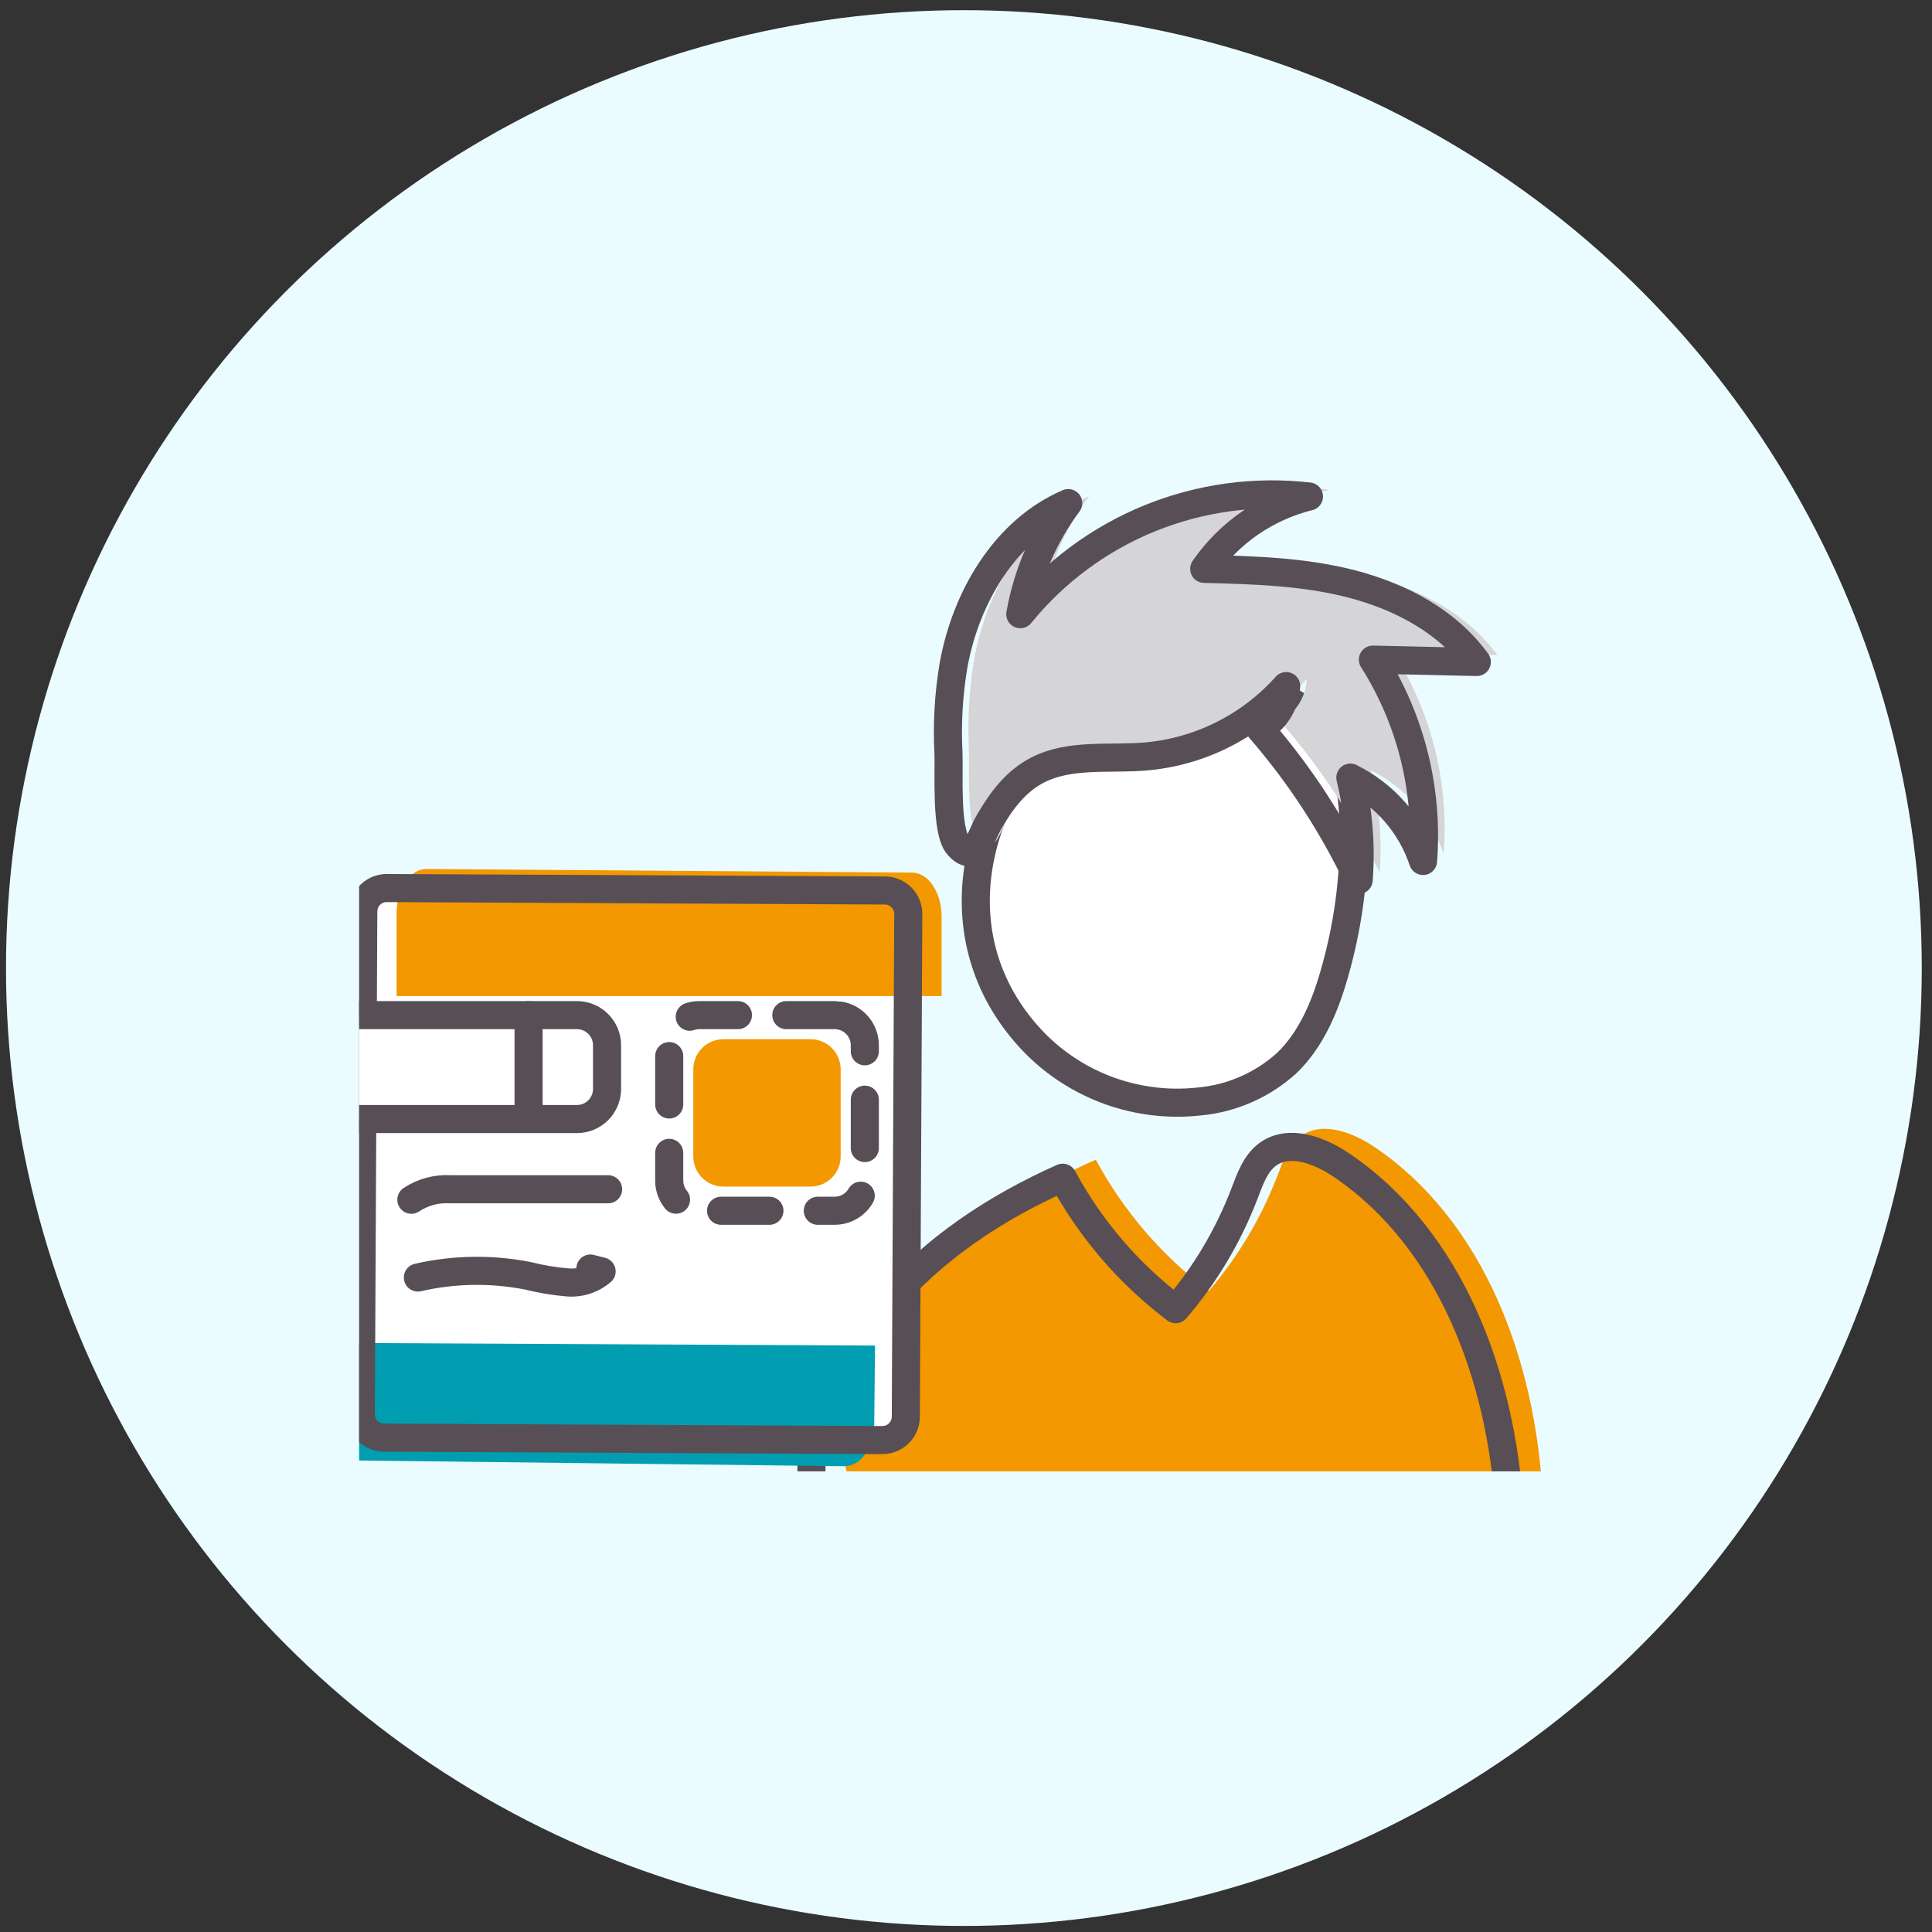
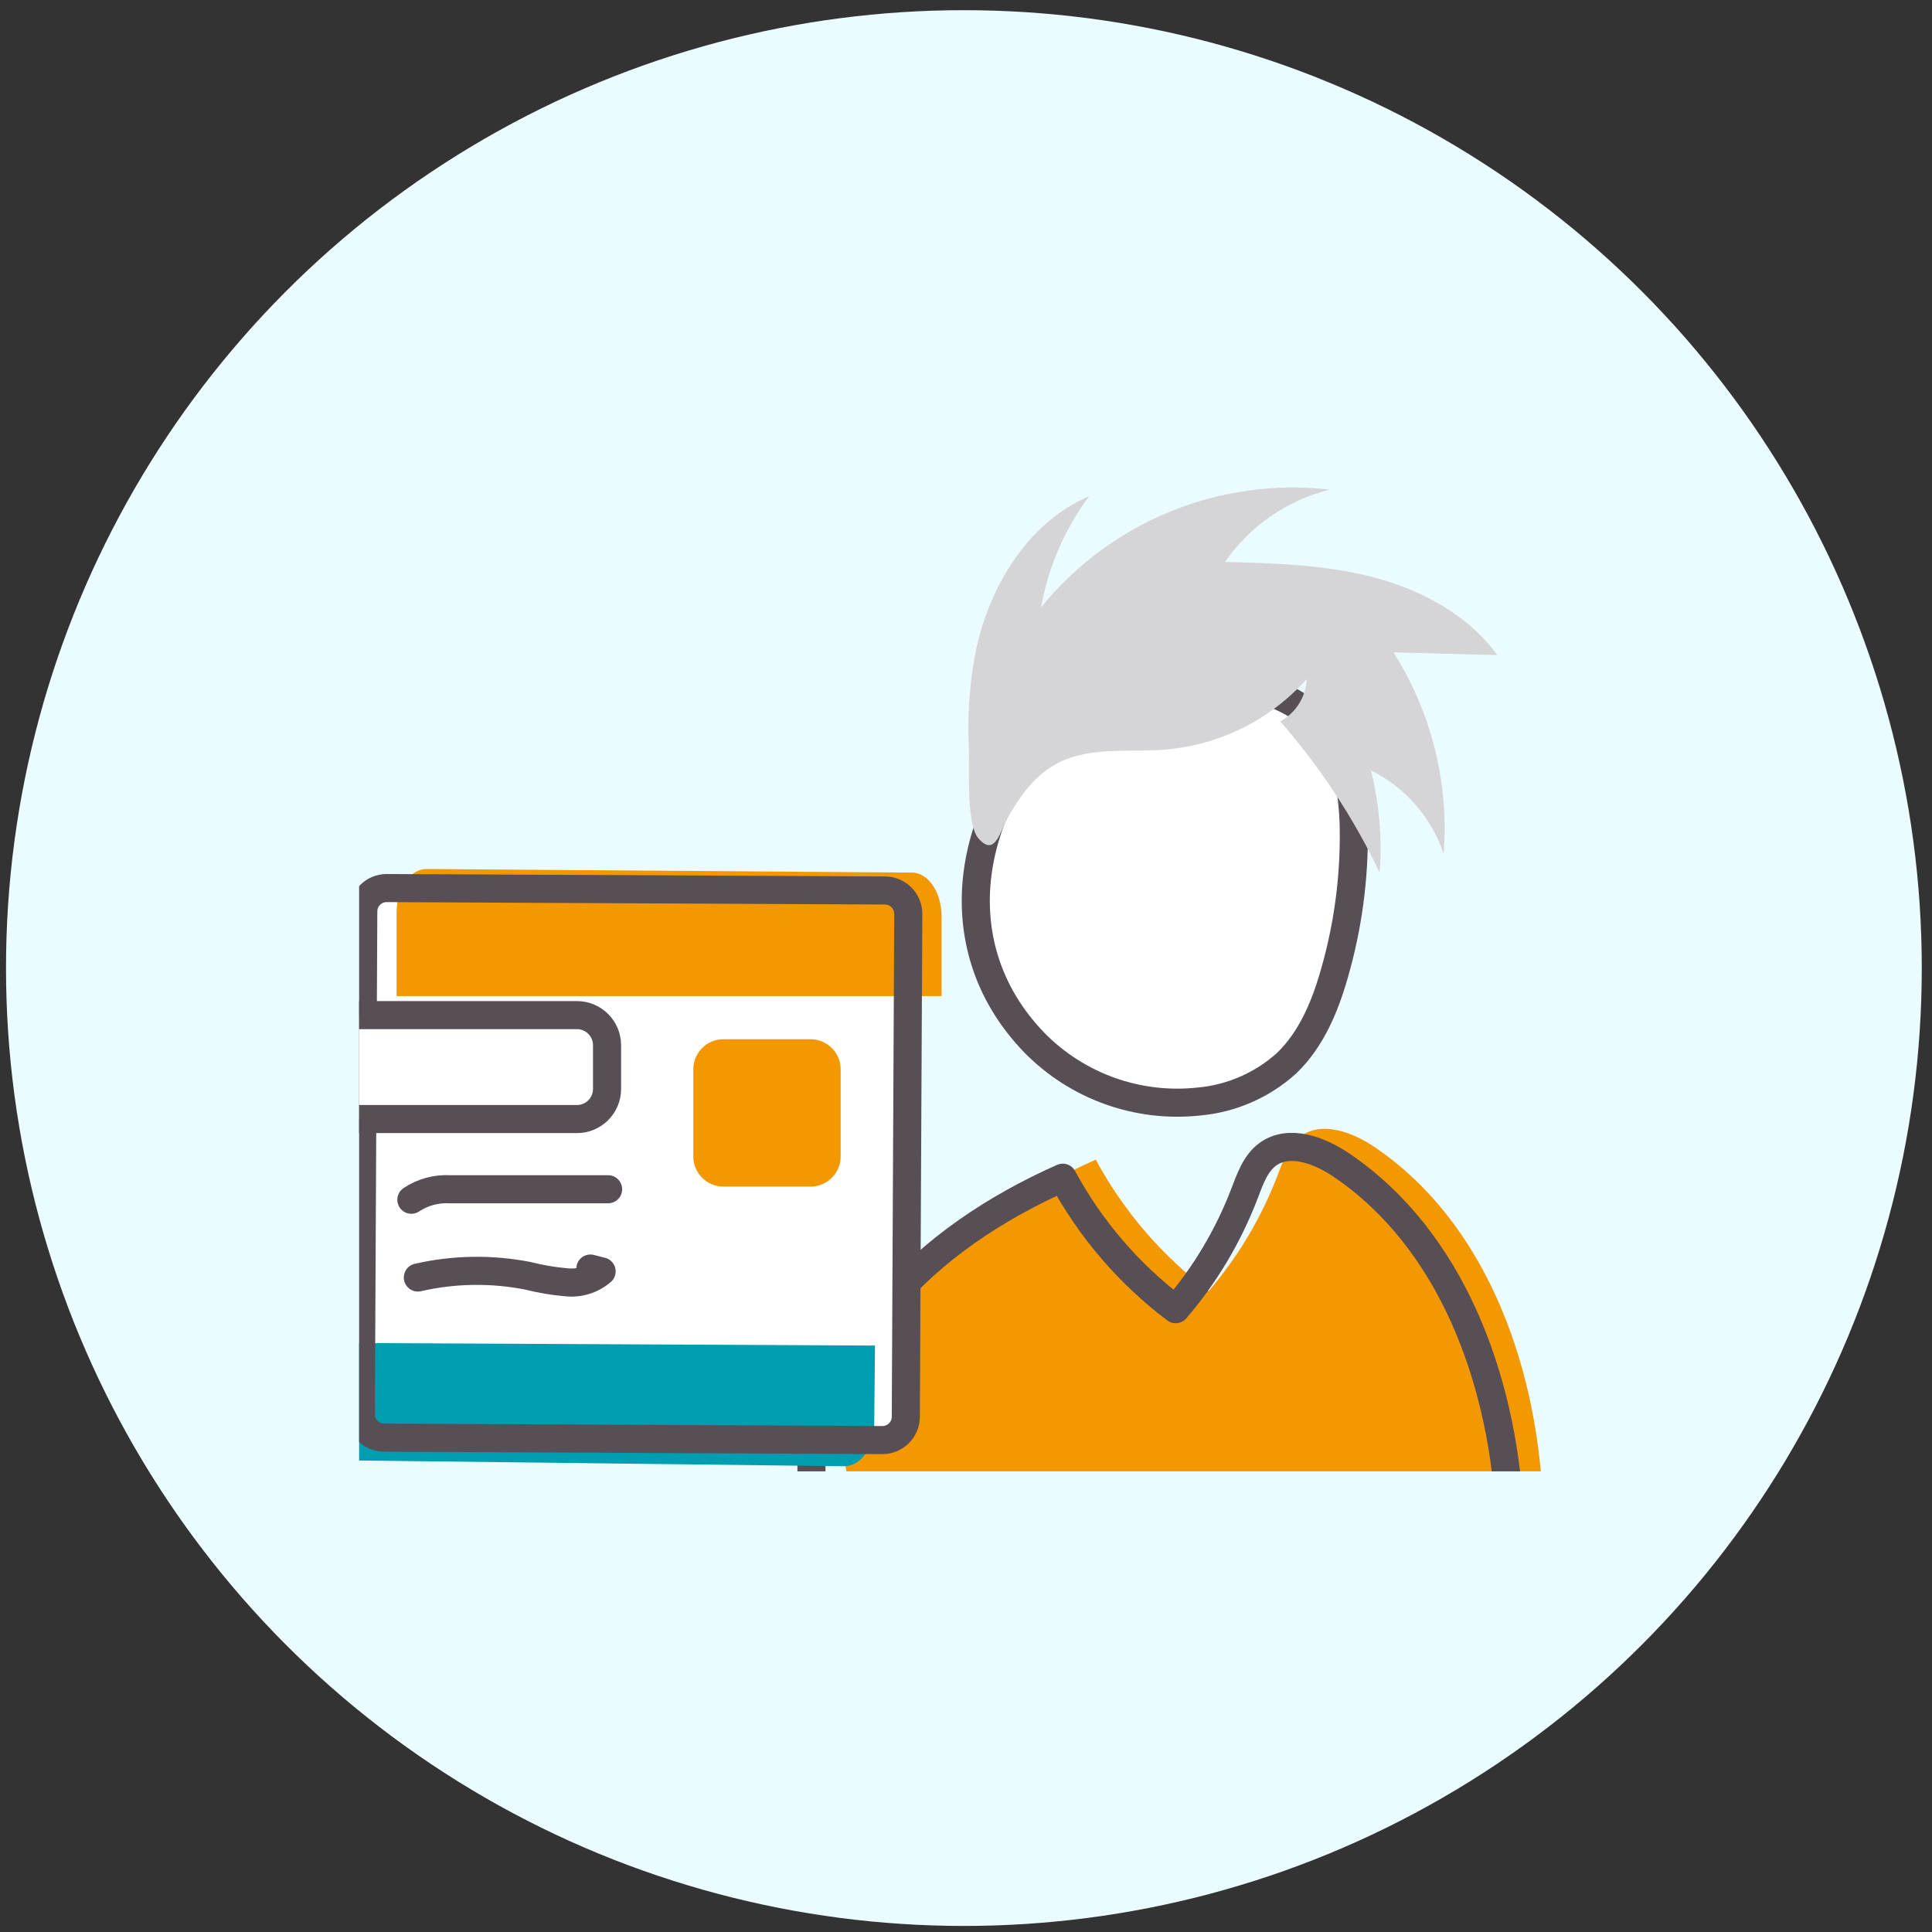
<svg xmlns="http://www.w3.org/2000/svg" width="119" height="119" viewBox="0 0 119 119" fill="none">
  <rect x="0" y="0" width="119" height="119" fill="#333333" stroke="none" />
  <circle cx="59.37" cy="59.627" r="59" fill="#EAFCFF" />
  <g clip-path="url(#clip0_1_418)">
    <path d="M56.608 79.252C59.509 75.804 63.372 73.256 67.493 71.428C69.202 74.595 71.575 77.355 74.45 79.52C76.261 77.407 77.695 74.998 78.689 72.399C79.028 71.518 79.353 70.557 80.102 69.996C81.435 69.012 83.338 69.747 84.709 70.68C91.42 75.258 94.505 83.731 95 91.837C95 92.153 72.556 92.841 70.507 92.864C66.388 92.918 62.263 92.905 58.134 92.826C55.308 92.775 52.072 93.227 52.011 89.581C51.95 85.936 54.366 81.918 56.608 79.252Z" fill="#F39800" />
    <path d="M63.725 64.236C65.028 65.561 66.613 66.574 68.363 67.2C70.112 67.825 71.981 68.047 73.828 67.849C75.84 67.672 77.74 66.846 79.24 65.494C80.747 64.052 81.595 62.041 82.17 60.035C83.017 57.129 83.426 54.112 83.385 51.086C83.352 48.674 82.914 46.065 81.199 44.388C80.22 43.537 79.077 42.896 77.841 42.504C74.977 41.439 71.76 40.733 68.892 41.821C67.634 42.343 66.484 43.093 65.501 44.035C59.698 49.305 57.785 58.118 63.725 64.236Z" fill="white" stroke="#574E56" stroke-width="1.73" stroke-linecap="round" stroke-linejoin="round" />
    <path d="M60.018 40.549C60.772 36.362 63.193 32.236 67.083 30.564C65.58 32.585 64.567 34.928 64.125 37.407C66.241 34.803 68.98 32.773 72.087 31.506C75.195 30.239 78.572 29.776 81.906 30.158C79.283 30.807 76.988 32.392 75.453 34.614C78.519 34.694 81.618 34.779 84.586 35.556C87.553 36.333 90.422 37.869 92.226 40.351L85.829 40.182C88.171 43.874 89.255 48.224 88.919 52.583C88.547 51.475 87.96 50.451 87.192 49.57C86.423 48.688 85.488 47.968 84.44 47.449C84.954 49.508 85.137 51.635 84.982 53.752C83.375 50.381 81.315 47.247 78.858 44.435C79.331 44.176 79.729 43.8 80.014 43.343C80.3 42.886 80.463 42.364 80.488 41.825C78.251 44.33 75.14 45.884 71.793 46.168C69.565 46.347 67.191 45.975 65.199 46.978C63.838 47.666 62.952 48.862 62.199 50.144C61.577 51.203 61.309 52.833 60.263 51.637C59.495 50.761 59.721 47.153 59.674 45.984C59.589 44.166 59.705 42.343 60.018 40.549Z" fill="#D5D4D6" />
-     <path d="M58.732 40.973C59.49 36.786 61.906 32.66 65.797 30.988C64.294 33.008 63.283 35.351 62.844 37.831C64.96 35.227 67.698 33.197 70.806 31.93C73.914 30.663 77.29 30.2 80.624 30.582C78.002 31.231 75.707 32.816 74.172 35.038C77.238 35.118 80.337 35.203 83.305 35.98C86.272 36.757 89.154 38.274 90.963 40.775L84.562 40.629C86.904 44.321 87.987 48.672 87.652 53.031C87.28 51.922 86.693 50.898 85.924 50.017C85.156 49.136 84.221 48.416 83.173 47.897C83.677 49.957 83.85 52.084 83.686 54.199C82.089 50.825 80.038 47.686 77.591 44.868C78.064 44.609 78.462 44.234 78.747 43.777C79.033 43.32 79.196 42.797 79.221 42.259C76.988 44.761 73.882 46.313 70.54 46.597C68.312 46.781 65.938 46.408 63.946 47.412C62.585 48.099 61.699 49.296 60.946 50.577C60.324 51.637 60.055 53.266 59.01 52.07C58.242 51.194 58.468 47.586 58.421 46.418C58.325 44.597 58.429 42.771 58.732 40.973V40.973Z" stroke="#574E56" stroke-width="1.73" stroke-linecap="round" stroke-linejoin="round" />
    <path d="M54.573 80.364C57.474 76.916 61.341 74.372 65.458 72.54C67.169 75.707 69.541 78.469 72.415 80.637C74.226 78.524 75.66 76.115 76.654 73.515C76.993 72.63 77.318 71.674 78.067 71.113C79.405 70.124 81.303 70.859 82.674 71.796C89.385 76.374 92.475 84.843 92.97 92.954C92.97 93.265 70.526 93.957 68.477 93.981C64.351 94.028 60.227 94.015 56.104 93.943C53.278 93.891 50.042 94.343 49.98 90.698C49.919 87.052 52.321 83.044 54.573 80.364Z" stroke="#574E56" stroke-width="1.73" stroke-linecap="round" stroke-linejoin="round" />
    <path d="M54.51 54.849L23.824 54.699C23.028 54.695 22.38 55.337 22.376 56.133L22.224 87.102C22.22 87.897 22.863 88.546 23.659 88.55L54.345 88.7C55.141 88.704 55.789 88.061 55.793 87.266L55.944 56.297C55.948 55.501 55.306 54.852 54.51 54.849Z" fill="white" />
    <path d="M57.997 61.353V56.474C57.997 54.976 57.192 53.751 56.179 53.747L26.265 53.525C25.257 53.525 24.433 54.726 24.428 56.229V61.353H57.997Z" fill="#F39800" />
-     <path d="M20.316 82.714L20.279 87.353C20.279 88.766 21.075 89.944 22.082 89.958L51.996 90.311C53.005 90.311 53.834 89.176 53.848 87.754L53.895 82.879L20.316 82.714Z" fill="#009EB0" />
+     <path d="M20.316 82.714C20.279 88.766 21.075 89.944 22.082 89.958L51.996 90.311C53.005 90.311 53.834 89.176 53.848 87.754L53.895 82.879L20.316 82.714Z" fill="#009EB0" />
    <path d="M54.51 54.849L23.824 54.699C23.028 54.695 22.38 55.337 22.376 56.133L22.224 87.102C22.22 87.897 22.863 88.546 23.659 88.55L54.345 88.7C55.141 88.704 55.789 88.061 55.793 87.266L55.944 56.297C55.948 55.501 55.306 54.852 54.51 54.849Z" stroke="#574E56" stroke-width="1.73" stroke-miterlimit="10" />
    <path d="M25.337 73.897C26.044 73.428 26.884 73.202 27.73 73.251H37.456" stroke="#574E56" stroke-width="1.73" stroke-linecap="round" stroke-linejoin="round" />
    <path d="M25.738 78.687C27.966 78.177 30.277 78.141 32.52 78.583C33.301 78.781 34.096 78.914 34.899 78.983C35.285 79.024 35.676 78.985 36.047 78.869C36.418 78.753 36.761 78.563 37.056 78.31L36.364 78.136" stroke="#574E56" stroke-width="1.73" stroke-linecap="round" stroke-linejoin="round" />
    <path d="M35.535 62.526H15.856C14.831 62.526 14 63.357 14 64.382V67.072C14 68.097 14.831 68.927 15.856 68.927H35.535C36.56 68.927 37.391 68.097 37.391 67.072V64.382C37.391 63.357 36.56 62.526 35.535 62.526Z" fill="white" stroke="#574E56" stroke-width="1.73" stroke-linecap="round" stroke-linejoin="round" />
-     <path d="M51.413 62.526H43.076C42.051 62.526 41.22 63.357 41.22 64.382V72.719C41.22 73.744 42.051 74.575 43.076 74.575H51.413C52.438 74.575 53.268 73.744 53.268 72.719V64.382C53.268 63.357 52.438 62.526 51.413 62.526Z" fill="white" />
-     <path d="M51.413 62.526H43.076C42.051 62.526 41.22 63.357 41.22 64.382V72.719C41.22 73.744 42.051 74.575 43.076 74.575H51.413C52.438 74.575 53.268 73.744 53.268 72.719V64.382C53.268 63.357 52.438 62.526 51.413 62.526Z" stroke="#574E56" stroke-width="1.73" stroke-linecap="round" stroke-linejoin="round" stroke-dasharray="2.98 2.98" />
-     <path d="M32.558 62.526V68.923" stroke="#574E56" stroke-width="1.73" stroke-linecap="round" stroke-linejoin="round" />
    <path d="M49.924 64.01H44.559C43.534 64.01 42.703 64.841 42.703 65.866V71.231C42.703 72.256 43.534 73.087 44.559 73.087H49.924C50.949 73.087 51.78 72.256 51.78 71.231V65.866C51.78 64.841 50.949 64.01 49.924 64.01Z" fill="#F39800" />
  </g>
  <defs>
    <clipPath id="clip0_1_418">
      <rect width="74" height="62" fill="white" transform="translate(22.12 28.627)" />
    </clipPath>
  </defs>
</svg>